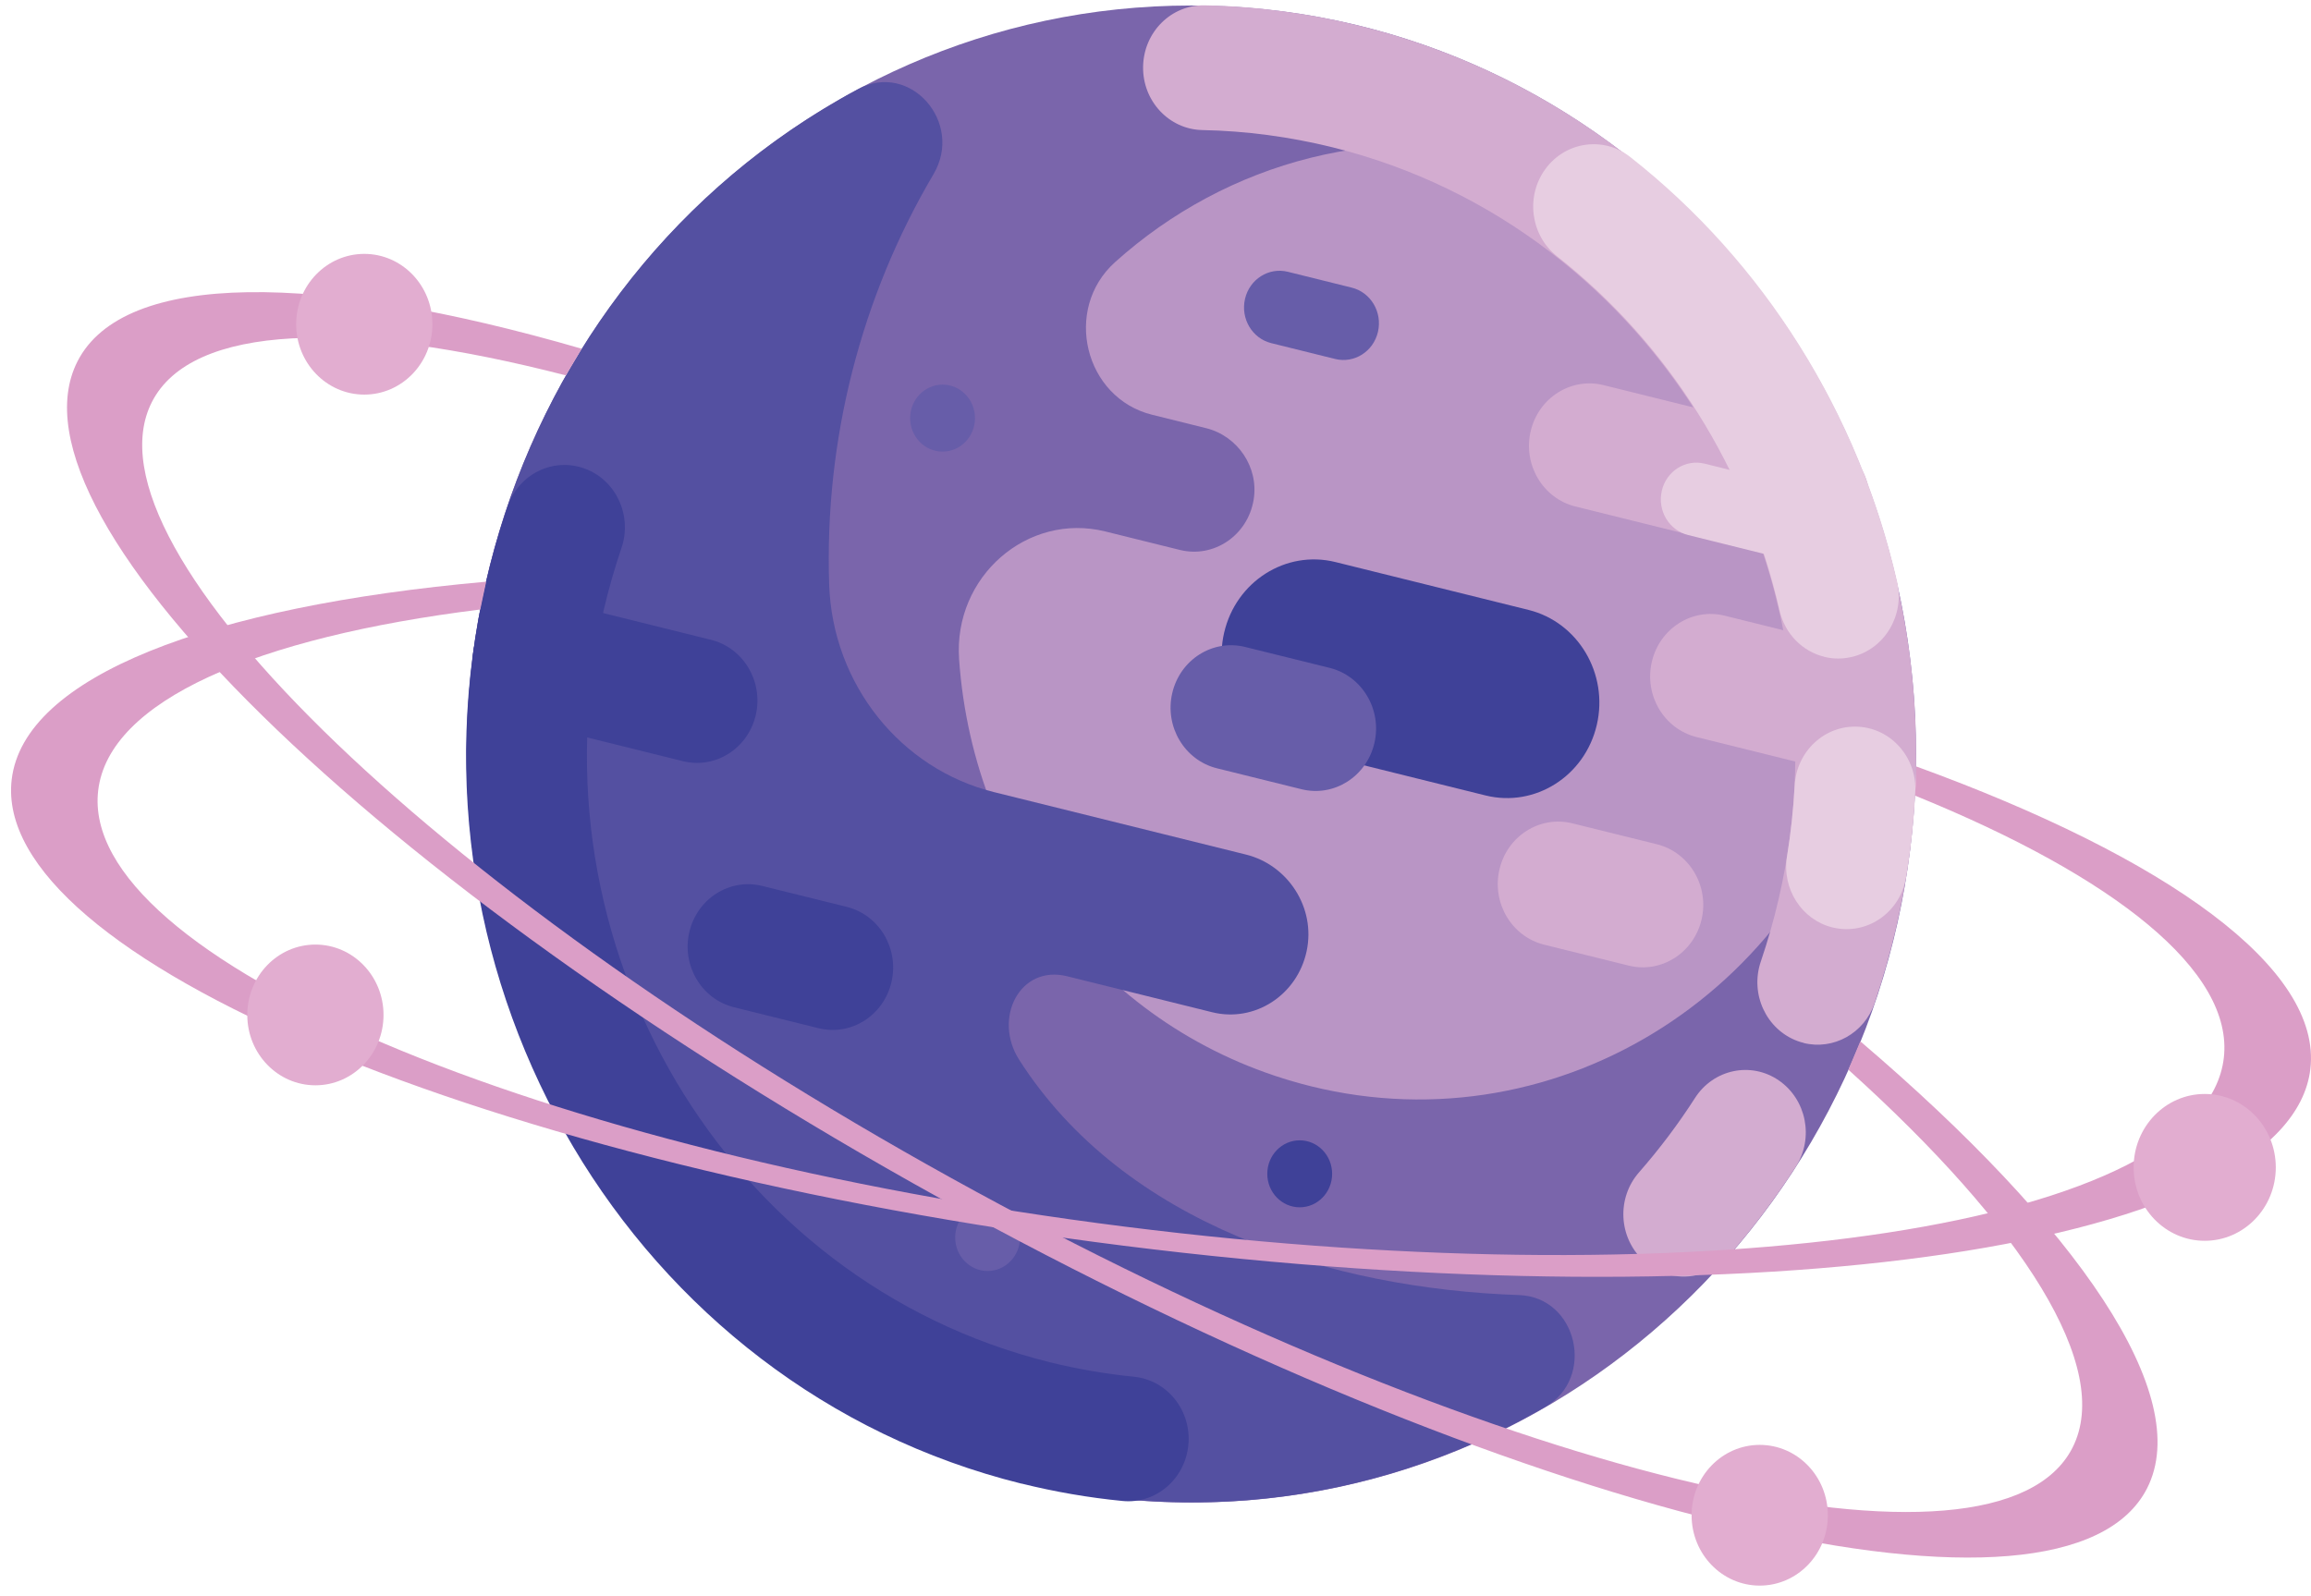
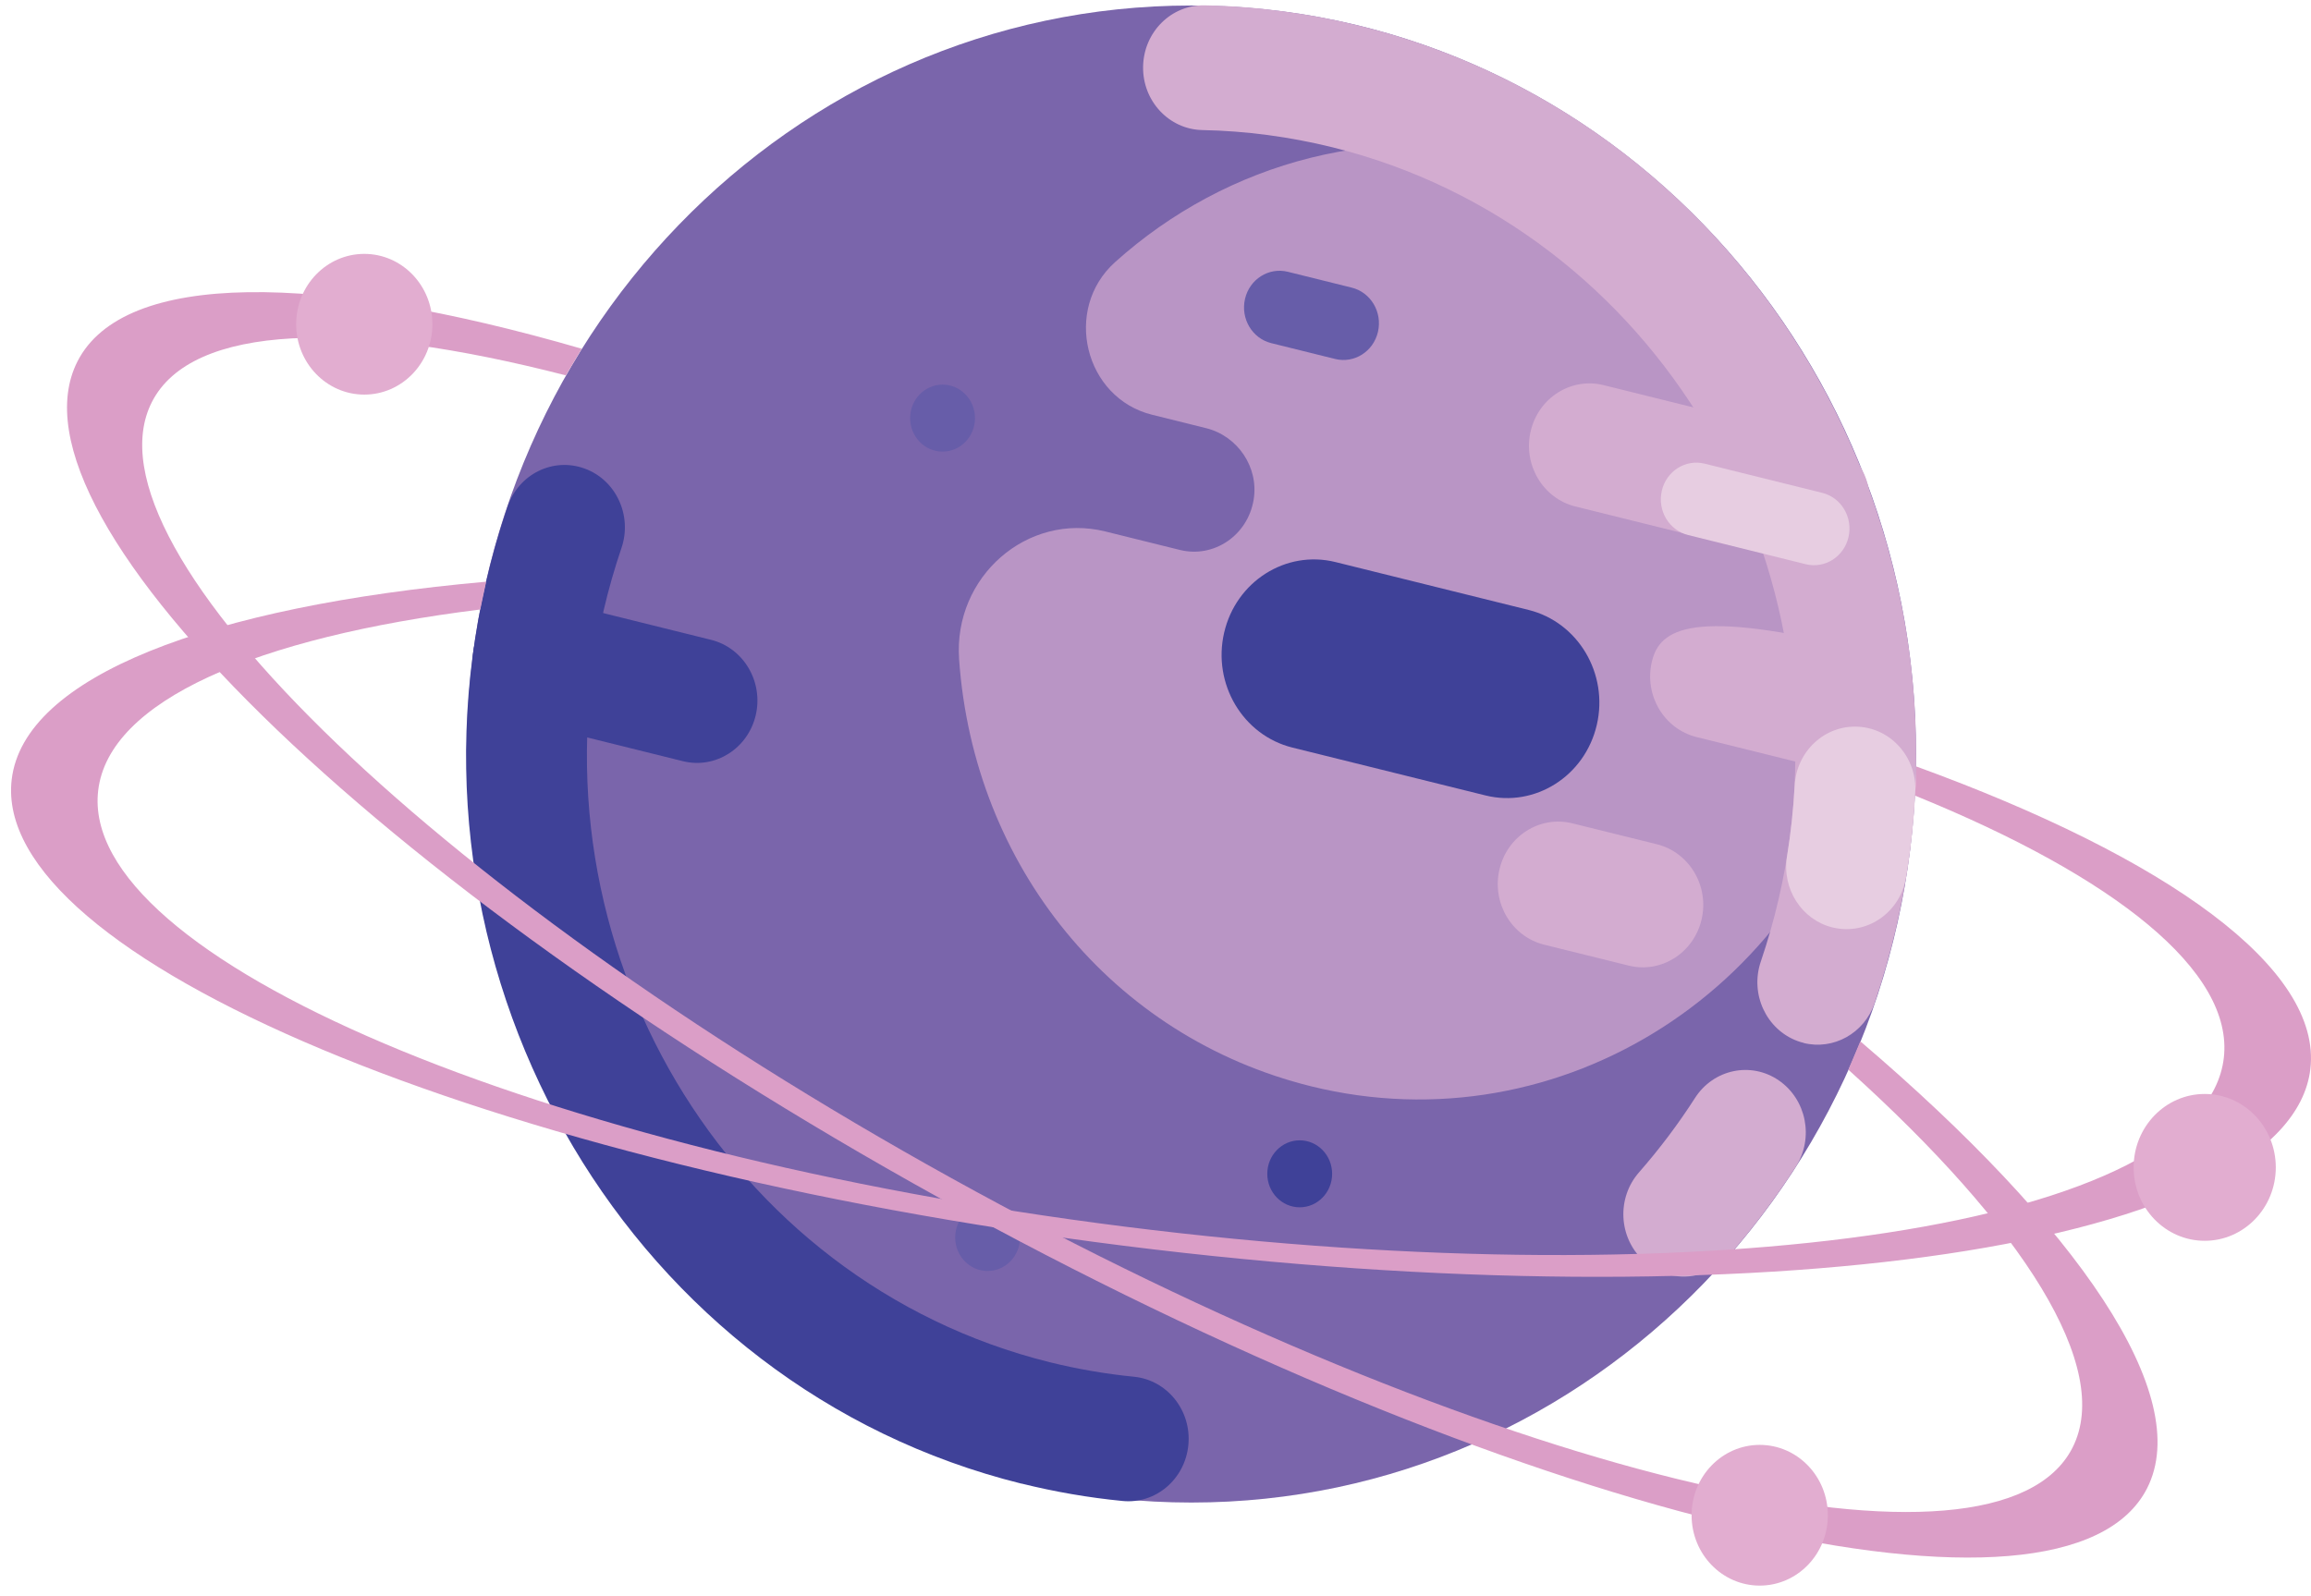
<svg xmlns="http://www.w3.org/2000/svg" width="207" height="143" viewBox="0 0 207 143" fill="none">
  <path d="M106.709 134.622C70.861 134.622 41.8 104.596 41.8 67.558C41.8 30.519 70.861 0.493 106.709 0.493C142.558 0.493 171.619 30.519 171.619 67.558C171.619 104.596 142.558 134.622 106.709 134.622Z" fill="#7A65AB" />
  <path d="M105.695 49.273C108.713 50.019 111.753 47.994 112.29 44.779C112.776 41.845 110.838 39.058 108.041 38.364L103.191 37.159C97.146 35.659 95.186 27.706 99.879 23.486C109.886 14.491 123.914 10.582 137.792 14.425C159.102 20.315 172.293 42.85 167.457 65.089C162.385 88.422 139.838 102.878 117.405 97.32C99.621 92.908 87.217 77.616 85.908 59.073C85.386 51.667 92.024 45.888 99.006 47.617L105.687 49.273H105.695Z" fill="#B995C5" />
-   <path d="M75.185 8.911C75.743 8.593 76.308 8.275 76.866 7.98C81.53 5.482 86.351 10.98 83.612 15.615C77.109 26.627 73.84 39.435 74.269 52.355C74.563 61.283 80.643 68.888 89.041 70.972L111.61 76.567C115.358 77.498 117.869 81.319 117.039 85.214C116.195 89.176 112.368 91.637 108.57 90.691L95.579 87.468C91.359 86.419 88.905 91.223 91.294 94.963C100.715 109.685 119.271 115.457 136.067 116.034C141.268 116.211 142.956 123.432 138.414 126.056C138.356 126.086 138.299 126.122 138.242 126.152C106.91 144.149 67.388 132.486 49.976 100.114C32.558 67.742 43.846 26.908 75.178 8.918H75.185V8.911Z" fill="#5450A1" />
-   <path d="M151.955 66.035L164.231 69.08C167.135 69.797 170.053 67.949 170.755 64.948C171.456 61.948 169.66 58.932 166.756 58.208L154.481 55.163C151.576 54.446 148.658 56.294 147.957 59.294C147.256 62.295 149.051 65.311 151.955 66.035Z" fill="#D3ACD0" />
+   <path d="M151.955 66.035L164.231 69.08C167.135 69.797 170.053 67.949 170.755 64.948C171.456 61.948 169.66 58.932 166.756 58.208C151.576 54.446 148.658 56.294 147.957 59.294C147.256 62.295 149.051 65.311 151.955 66.035Z" fill="#D3ACD0" />
  <path d="M141.102 45.377L160.803 50.263C163.707 50.98 166.626 49.132 167.327 46.131C168.028 43.131 166.232 40.115 163.328 39.391L143.628 34.505C140.723 33.789 137.805 35.636 137.104 38.637C136.403 41.638 138.198 44.653 141.102 45.377Z" fill="#D3ACD0" />
  <path d="M149.552 114.223C151.412 114.681 153.451 114.112 154.824 112.545C157.02 110.047 159.045 107.35 160.847 104.541C162.5 101.969 161.813 98.503 159.324 96.796C156.834 95.088 153.479 95.798 151.827 98.37C150.325 100.713 148.637 102.952 146.812 105.036C144.802 107.32 144.967 110.853 147.184 112.93C147.878 113.58 148.701 114.016 149.552 114.223Z" fill="#D3ACD0" />
  <path d="M161.555 93.448C164.216 94.105 166.984 92.598 167.914 89.87C168.658 87.69 169.302 85.428 169.831 83.167C178.179 47.225 156.669 10.966 121.882 2.333C117.29 1.195 112.583 0.567 107.897 0.478C104.907 0.419 102.446 2.873 102.389 5.962C102.332 9.051 104.714 11.594 107.697 11.653C111.603 11.727 115.523 12.252 119.357 13.198C148.342 20.389 166.269 50.603 159.316 80.55C158.879 82.443 158.336 84.327 157.721 86.145C156.726 89.057 158.207 92.25 161.025 93.278C161.204 93.344 161.383 93.396 161.569 93.44H161.555V93.448Z" fill="#D3ACD0" />
-   <path d="M163.408 58.851C164.202 59.051 165.053 59.058 165.904 58.851C168.816 58.142 170.611 55.133 169.932 52.133C166.484 36.996 157.993 23.471 146.018 14.063C143.643 12.193 140.245 12.673 138.435 15.127C136.625 17.581 137.09 21.091 139.465 22.961C149.444 30.803 156.519 42.074 159.395 54.69C159.881 56.819 161.476 58.371 163.4 58.844L163.408 58.851Z" fill="#E7CDE1" />
  <path d="M164.137 83.093C164.259 83.123 164.373 83.145 164.495 83.167C167.442 83.684 170.232 81.637 170.732 78.592C171.147 76.086 171.426 73.529 171.555 70.994C171.72 67.912 169.438 65.274 166.448 65.111C163.465 64.941 160.911 67.306 160.753 70.388C160.639 72.502 160.41 74.63 160.067 76.722C159.587 79.641 161.39 82.413 164.13 83.093H164.137Z" fill="#E7CDE1" />
  <path d="M151.203 47.935L161.74 50.551C163.45 50.972 165.167 49.886 165.574 48.12C165.982 46.353 164.931 44.579 163.221 44.158L152.684 41.542C150.974 41.12 149.257 42.207 148.85 43.973C148.442 45.74 149.494 47.514 151.203 47.935Z" fill="#E7CDE1" />
  <path d="M91.502 132.922C94.478 133.661 97.518 134.186 100.544 134.481C103.52 134.777 106.159 132.523 106.445 129.448C106.732 126.374 104.55 123.647 101.574 123.351C99.049 123.1 96.509 122.664 94.027 122.05C65.042 114.859 47.115 84.645 54.068 54.697C54.505 52.805 55.048 50.921 55.664 49.102C56.658 46.191 55.177 42.998 52.359 41.978C49.533 40.95 46.45 42.48 45.463 45.392C44.719 47.573 44.075 49.827 43.546 52.096C35.198 88.037 56.708 124.297 91.495 132.929H91.502V132.922Z" fill="#3F4198" />
  <path d="M46.493 64.557L61.171 68.2C64.076 68.917 66.994 67.07 67.695 64.069C68.389 61.068 66.601 58.053 63.697 57.328L49.018 53.685C46.114 52.968 43.195 54.816 42.494 57.816C41.793 60.817 43.588 63.832 46.493 64.557Z" fill="#3F4198" />
  <path d="M115.766 66.981L133.056 71.268C137.498 72.369 141.962 69.538 143.028 64.948C144.094 60.359 141.354 55.747 136.912 54.646L119.622 50.359C115.18 49.258 110.716 52.089 109.65 56.678C108.584 61.268 111.324 65.88 115.766 66.981Z" fill="#3F4198" />
  <path d="M138.306 84.638L145.889 86.515C148.793 87.232 151.712 85.384 152.413 82.383C153.114 79.383 151.318 76.367 148.414 75.643L140.831 73.766C137.927 73.049 135.009 74.897 134.308 77.897C133.606 80.898 135.402 83.913 138.306 84.638Z" fill="#D3ACD0" />
-   <path d="M109 68.836L116.582 70.713C119.486 71.43 122.405 69.582 123.106 66.582C123.807 63.581 122.012 60.566 119.107 59.841L111.525 57.964C108.62 57.247 105.702 59.095 105.001 62.096C104.3 65.096 106.095 68.112 109 68.836Z" fill="#675DA9" />
-   <path d="M65.743 90.247L73.325 92.124C76.23 92.841 79.148 90.994 79.849 87.993C80.55 84.992 78.755 81.977 75.85 81.253L68.268 79.375C65.364 78.658 62.445 80.506 61.744 83.507C61.043 86.507 62.839 89.523 65.743 90.247Z" fill="#3F4198" />
  <path d="M113.87 30.744L119.593 32.163C121.302 32.584 123.019 31.497 123.427 29.731C123.835 27.965 122.783 26.191 121.073 25.77L115.351 24.35C113.641 23.929 111.924 25.016 111.517 26.782C111.109 28.549 112.16 30.322 113.87 30.744Z" fill="#675DA9" />
  <path d="M84.428 40.462C82.824 40.462 81.523 39.119 81.523 37.462C81.523 35.805 82.824 34.461 84.428 34.461C86.032 34.461 87.332 35.805 87.332 37.462C87.332 39.119 86.032 40.462 84.428 40.462Z" fill="#675DA9" />
  <path d="M88.461 113.876C86.857 113.876 85.557 112.532 85.557 110.875C85.557 109.218 86.857 107.875 88.461 107.875C90.065 107.875 91.365 109.218 91.365 110.875C91.365 112.532 90.065 113.876 88.461 113.876Z" fill="#675DA9" />
  <path d="M116.417 108.17C114.813 108.17 113.513 106.827 113.513 105.169C113.513 103.512 114.813 102.169 116.417 102.169C118.021 102.169 119.321 103.512 119.321 105.169C119.321 106.827 118.021 108.17 116.417 108.17Z" fill="#3F4198" />
  <path d="M166.641 93.307C186.177 109.966 196.55 125.051 192.315 133.351C185.054 147.578 137.677 136.499 86.488 108.621C35.298 80.735 -0.312 46.604 6.942 32.377C11.098 24.225 28.438 24.38 52.108 31.246L50.685 33.633C31.213 28.615 17.178 29.014 13.609 36.013C6.87 49.213 39.919 80.89 87.425 106.766C134.93 132.641 178.902 142.914 185.634 129.714C189.282 122.56 181.249 109.981 165.561 95.842L166.627 93.307H166.641Z" fill="#DB9EC7" />
  <path d="M157.621 142.064C154.251 142.064 151.519 139.242 151.519 135.76C151.519 132.278 154.251 129.456 157.621 129.456C160.991 129.456 163.723 132.278 163.723 135.76C163.723 139.242 160.991 142.064 157.621 142.064Z" fill="#E2ADD0" />
  <path d="M32.63 35.355C29.26 35.355 26.528 32.533 26.528 29.051C26.528 25.569 29.26 22.747 32.63 22.747C36 22.747 38.731 25.569 38.731 29.051C38.731 32.533 36 35.355 32.63 35.355Z" fill="#E2ADD0" />
  <path d="M171.627 68.666C194.16 76.862 208.002 86.766 206.943 95.776C205.069 111.681 157.456 118.769 100.601 111.607C43.746 104.445 -0.827 85.754 1.047 69.849C2.135 60.603 18.695 54.335 43.546 52.118L43.016 54.609C22.894 57.114 9.739 62.783 8.795 70.824C7.028 85.791 48.224 103.285 100.794 109.907C153.372 116.529 197.422 109.759 199.189 94.8C200.105 87.017 189.418 78.555 171.548 71.29L171.627 68.666Z" fill="#DB9EC7" />
  <path d="M197.479 111.171C193.963 111.171 191.113 108.226 191.113 104.593C191.113 100.96 193.963 98.015 197.479 98.015C200.995 98.015 203.846 100.96 203.846 104.593C203.846 108.226 200.995 111.171 197.479 111.171Z" fill="#E2ADD0" />
-   <path d="M28.252 97.239C24.882 97.239 22.15 94.416 22.15 90.934C22.15 87.453 24.882 84.63 28.252 84.63C31.622 84.63 34.353 87.453 34.353 90.934C34.353 94.416 31.622 97.239 28.252 97.239Z" fill="#E2ADD0" />
</svg>